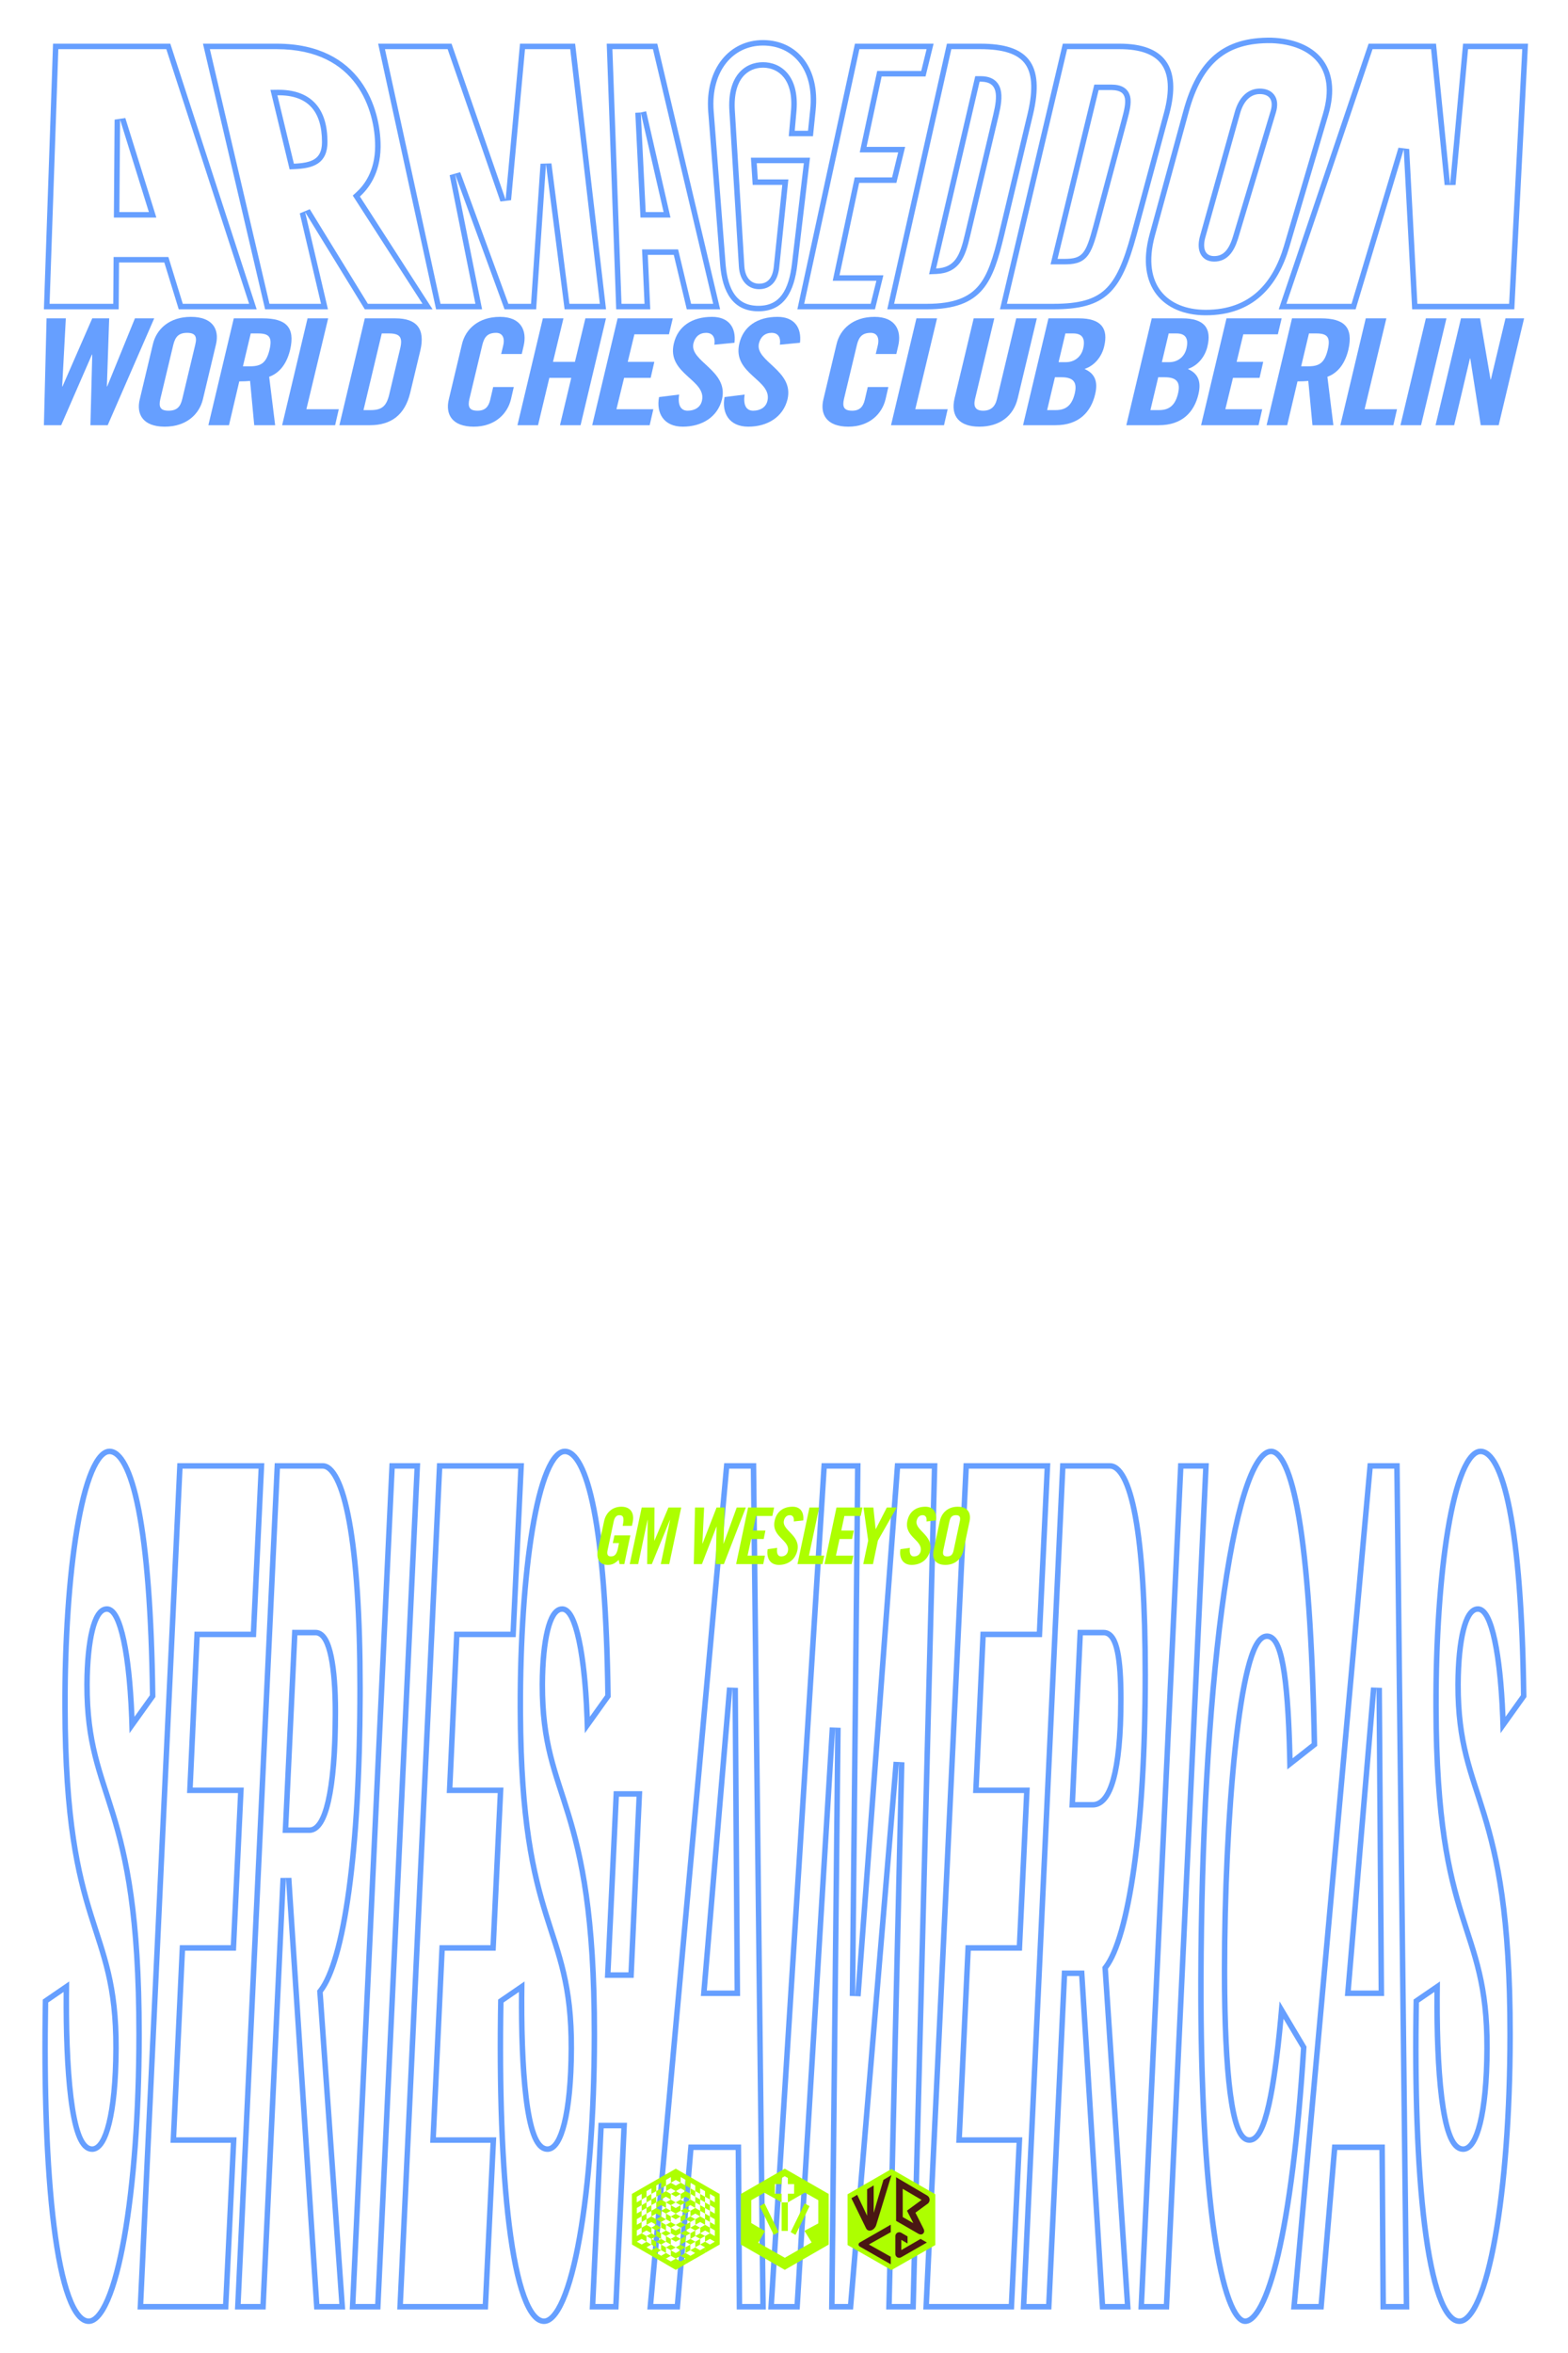
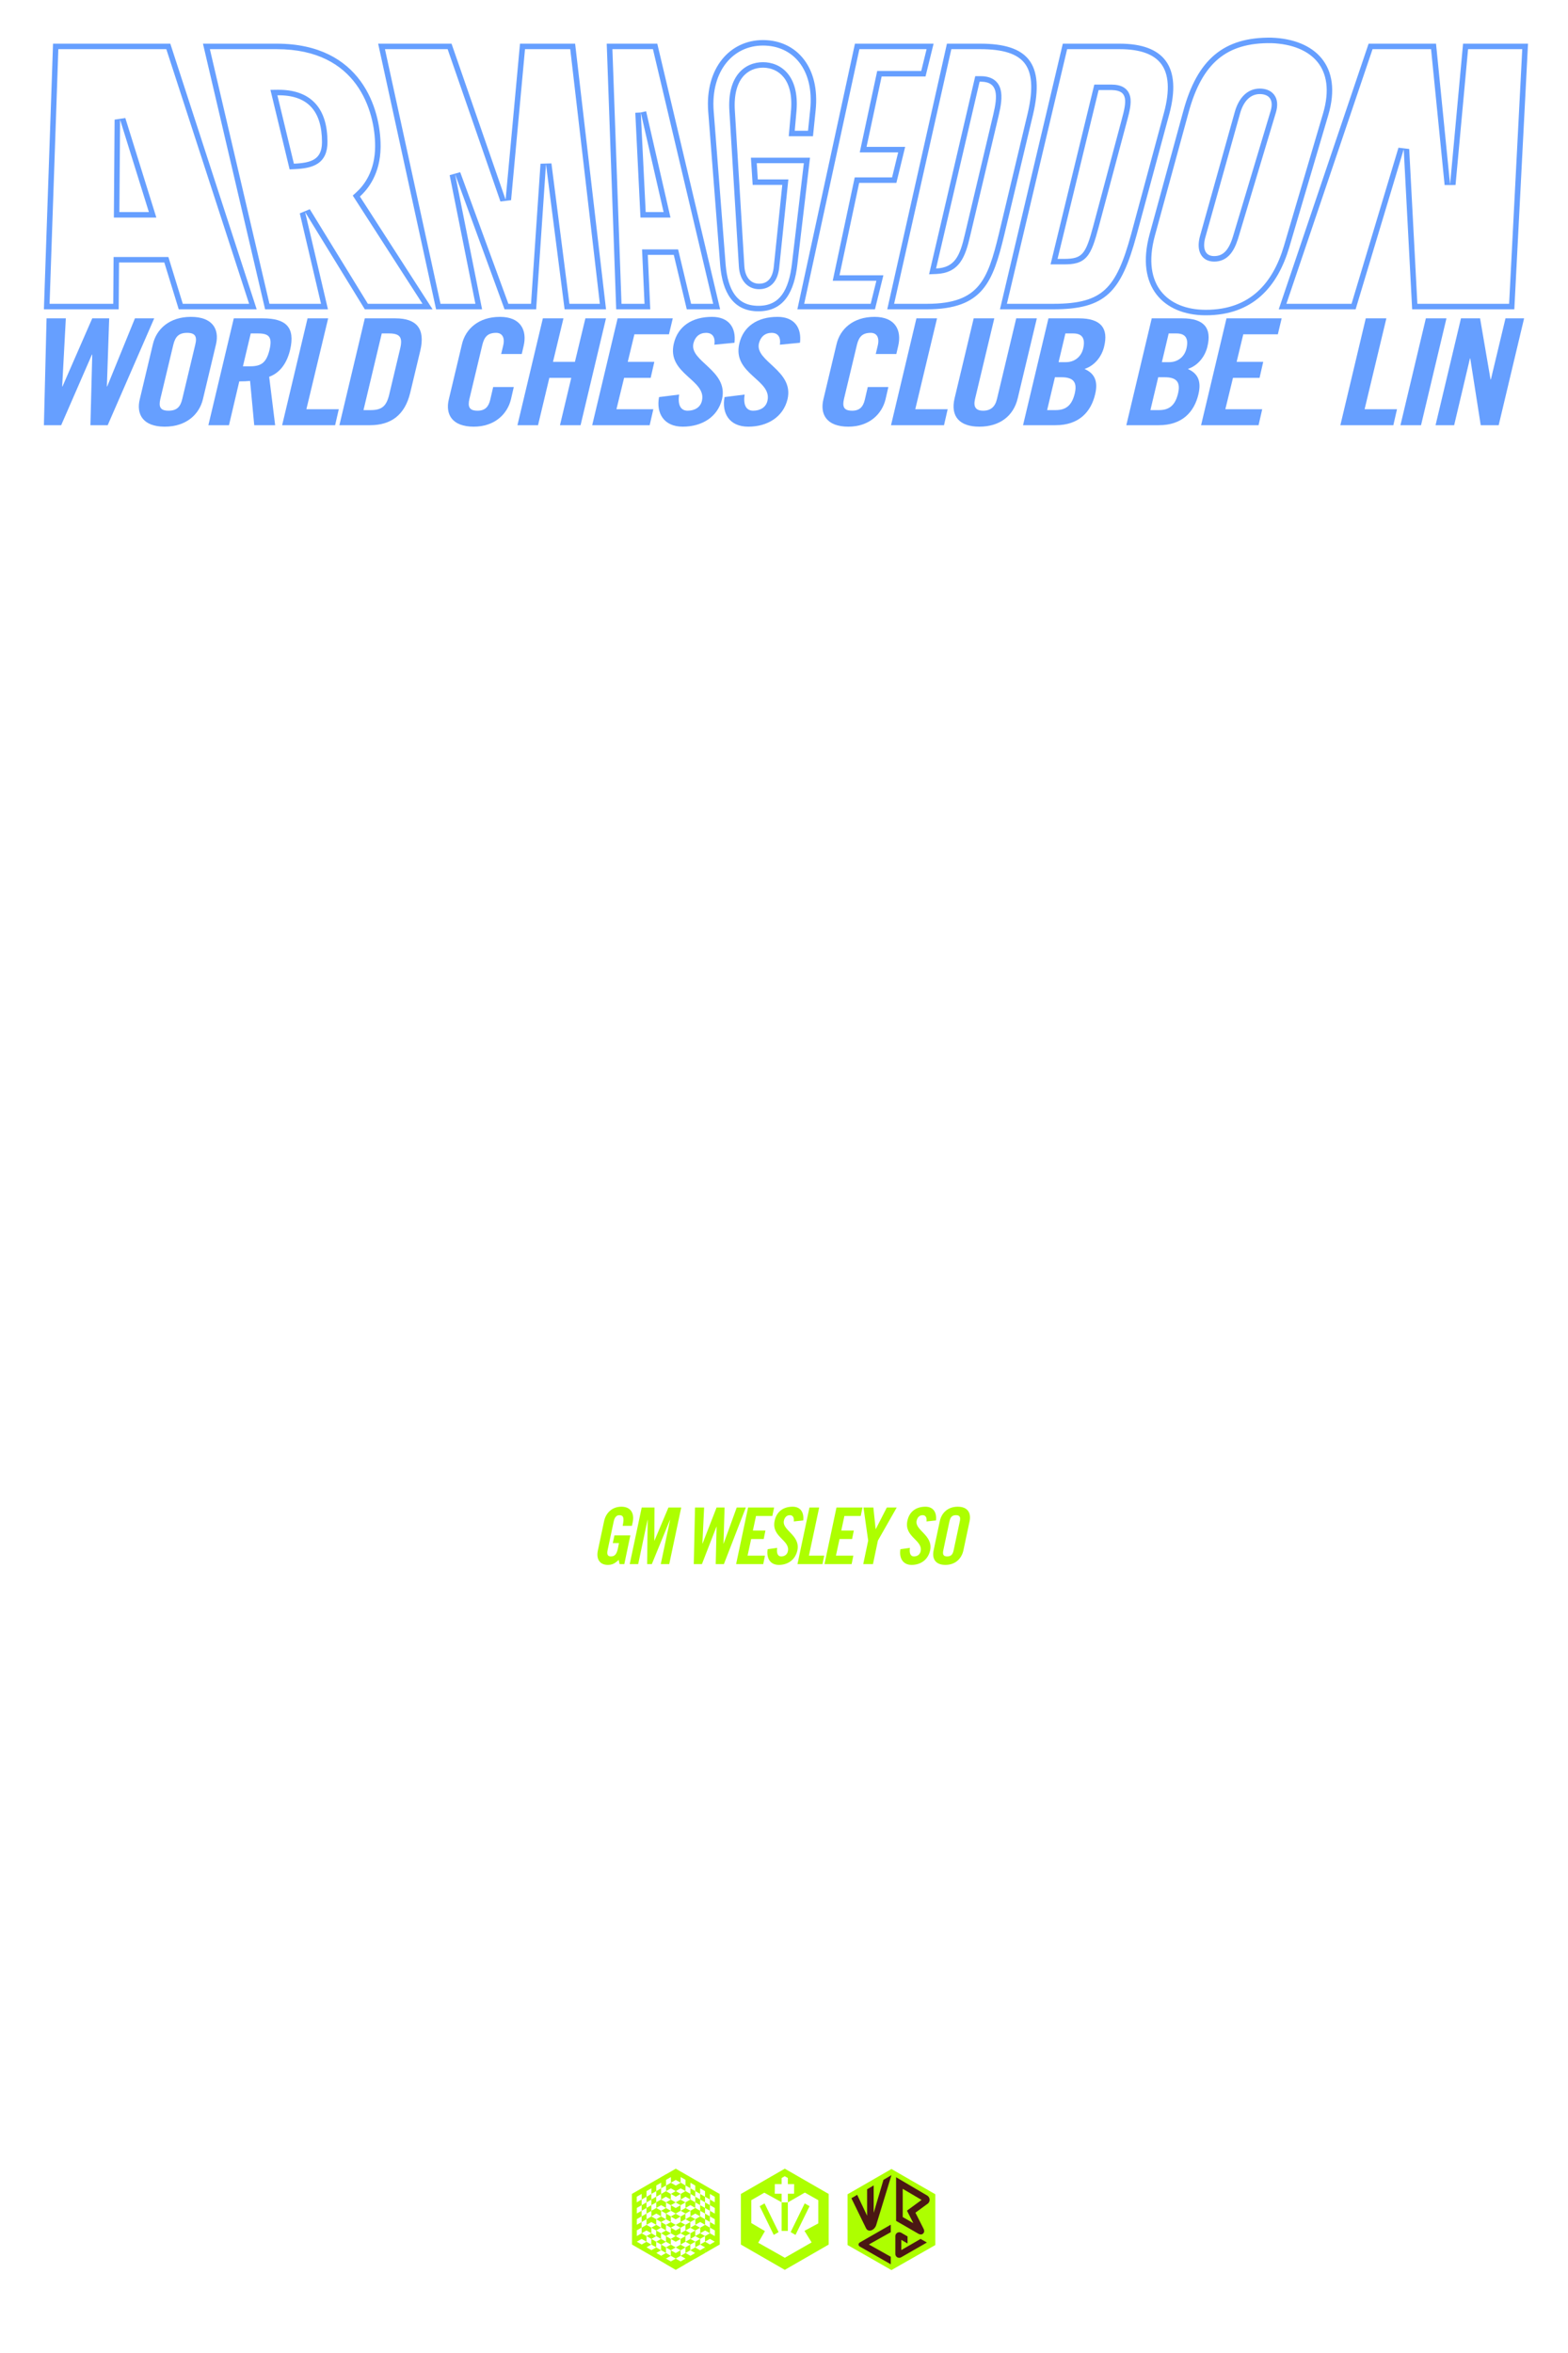
<svg xmlns="http://www.w3.org/2000/svg" width="2000" height="3000" viewBox="0 0 2000 3000" fill="none">
  <path d="M1509.23 141.875C1527.14 75.569 1561.17 47.006 1622.08 48.026C1677.16 50.066 1712.99 83.729 1694.18 146.975L1687.47 144.98C1696.43 114.85 1692.02 93.233 1680.41 78.968C1668.64 64.503 1648.2 56.013 1621.89 55.024C1592.61 54.545 1570.71 61.166 1554.01 75.081C1537.18 89.107 1524.74 111.287 1515.98 143.701L1472.99 300.818C1464.2 333.292 1469.13 356.552 1481.02 371.583C1492.98 386.717 1513.16 395 1537.89 395V402L1536.66 401.993C1484.91 401.448 1448.02 366.276 1466.23 298.97L1509.23 141.875ZM1694.11 146.954L1694.18 146.975L1644.47 315.291C1629.69 365.275 1598.35 402 1537.89 402V395C1566.58 395 1587.81 386.339 1603.64 372.174C1619.61 357.888 1630.6 337.522 1637.76 313.307L1687.47 144.993L1687.47 144.98L1694.11 146.954ZM974.162 51.093C1016.18 51.622 1046.12 85.694 1040.34 140.854L1036.96 173.707H1006.06L1008.99 140.345L1015.97 140.958L1013.7 166.707H1030.64L1033.38 140.139L1033.38 140.126C1036.15 113.709 1030.22 93.206 1019.39 79.454C1008.62 65.775 992.463 58.087 973.167 58.087C954.007 58.087 937.555 66.184 926.244 80.378C914.886 94.63 908.38 115.484 910.283 141.331L925.51 336.675L925.639 338.216C927.046 354.04 930.761 366.913 937.184 375.766C943.515 384.492 952.883 389.899 967.345 389.899V396.899C934.723 396.899 921.628 372.188 918.664 338.819L918.531 337.224L918.585 337.219L918.53 337.223L903.305 141.875L903.313 141.874H903.304C899.274 87.299 930.623 51.087 973.167 51.087L974.162 51.093ZM973.167 86.28C954.358 86.28 934.653 100.051 937.34 141.365L949.432 339.264C950.327 354.055 957.94 361.706 968.24 361.706C979.436 361.706 985.705 354.055 987.049 339.264L997.798 235.725H960.032L960.031 235.724L957.793 201.041H1033.18L1017.05 337.224C1013.02 371.397 1000.48 396.899 967.345 396.899V389.899C981.782 389.899 991.059 384.51 997.464 375.746C1004.19 366.544 1008.14 353.053 1010.1 336.404L1010.1 336.401L1025.3 208.041H965.26L966.595 228.725H1005.56L994.013 339.986C993.268 348.065 991.108 355.245 986.717 360.514C982.071 366.087 975.616 368.706 968.24 368.706C961.223 368.706 954.775 366.033 950.049 360.65C945.437 355.397 942.957 348.142 942.444 339.691L930.354 141.818C928.942 120.095 933.334 104.363 941.743 93.936C950.236 83.405 962.028 79.28 973.167 79.28V86.28ZM217.221 55.677L327.389 394.35H227.969L209.607 334.674H151.837L151.389 394.35H56L67.643 55.677H217.221ZM478.475 186.249C478.475 163.766 472.643 132.724 454.187 107.5C435.998 82.642 405.02 62.677 352.915 62.677H267.697L343.688 387.35H409.465L382.375 272.008L395.154 266.744L469.237 387.35H538.915L449.942 249.304L454.364 245.316C464.001 236.627 478.475 218.511 478.475 186.249ZM575.937 55.677L644.903 254.596L663.265 55.677H733.575L772.984 394.35H720.14L696.404 209.202L683.865 394.35H643.56L580.415 221.953L614.898 394.35H556.232L482.339 55.677H575.937ZM838.368 55.677L918.531 394.35H875.986L859.417 324.982L866.226 323.356L881.512 387.35H909.681L832.832 62.677H781.135L792.726 387.35H822.088L818.953 317.982H864.941L866.226 323.356L859.417 324.982H826.276L829.412 394.35H785.972L785.971 394.349L773.88 55.677H838.368ZM1190.81 55.677L1180.51 97.501H1124.54L1117.69 96.033L1118.88 90.501H1175.03L1181.88 62.677H1096.14L1025.74 387.35H1110.55L1117.83 357.995H1062.15L1090.21 226.174H1137.85L1145.63 194.27H1096.62L1117.69 96.033L1124.54 97.501L1105.28 187.27H1154.54L1143.34 233.174H1095.87L1070.79 350.995H1126.77L1116.03 394.35H1017.05L1090.5 55.677H1190.81ZM1250.38 55.677C1310.39 55.677 1333.23 80.159 1317.55 146.466L1280.83 299.99C1266.5 359.156 1253.96 394.35 1182.31 394.35V387.35C1216.96 387.35 1235.68 378.885 1247.75 364.801C1260.36 350.092 1266.79 328.22 1274.03 298.343L1310.74 144.837C1318.47 112.147 1316.01 92.273 1306.83 80.515C1297.68 68.795 1279.91 62.677 1250.38 62.677H1213.43L1140.45 387.35H1182.31V394.35H1131.7L1207.83 55.677H1250.38ZM1428.17 55.677C1484.59 55.677 1507.88 84.75 1491.31 145.955L1484.56 144.126C1492.64 114.263 1490.39 94.322 1481.44 81.97C1472.58 69.73 1455.47 62.677 1428.17 62.677H1361.15L1284.31 387.35H1343.53V394.35H1275.46L1355.62 55.677H1428.17ZM1491.31 145.956L1449.66 299.99C1429.96 372.417 1410.25 394.35 1343.53 394.35V387.35C1376.3 387.35 1395.7 381.92 1409.48 369.188C1423.6 356.136 1433.06 334.351 1442.91 298.152L1484.55 144.129L1491.31 145.956ZM1831.67 55.677L1849.58 235.214L1866.15 55.677H1949L1931.53 394.35H1801.21L1790.47 190.33L1729.11 394.35H1631.04L1745.68 55.677H1831.67ZM1640.8 387.35H1723.91L1783.76 188.314L1797.46 189.962L1807.86 387.35H1924.89L1941.63 62.677H1872.53L1856.55 235.857L1842.62 235.909L1825.33 62.677H1750.7L1640.8 387.35ZM561.869 387.35H606.359L573.551 223.326L586.988 219.545L648.451 387.35H677.323L689.421 208.729L703.348 208.312L726.3 387.35H765.123L727.343 62.677H669.648L651.874 255.239L638.29 256.889L570.955 62.677H491.031L561.869 387.35ZM63.245 387.35H144.44L144.889 327.674H214.777L233.139 387.35H317.75L212.137 62.677H74.407L63.245 387.35ZM1250.83 97.132V104.132H1249.48L1193.95 342.324C1218.13 341.304 1224.4 326.002 1230.67 298.97L1266.95 145.956C1272.68 121.856 1273.2 104.675 1251.86 104.145L1250.83 104.132V97.132C1257.25 97.132 1262.94 98.366 1267.49 101.397C1272.19 104.527 1274.9 109.052 1276.23 114.07C1278.7 123.396 1276.63 135.506 1273.76 147.575L1237.48 300.585C1234.38 313.967 1231 325.904 1224.67 334.54C1217.84 343.869 1208.09 348.734 1194.25 349.318L1185.04 349.706L1243.93 97.132H1250.83ZM1417.42 107.843V114.843H1401.3L1348.9 330.083H1356.96L1358.06 330.079C1380.82 329.9 1384.88 323.899 1394.58 287.749L1401.34 289.563C1398.88 298.754 1396.7 306.278 1394.44 312.314C1392.18 318.324 1389.66 323.365 1386.26 327.278C1378.88 335.773 1369.06 337.083 1356.96 337.083H1339.99L1395.8 107.843H1417.42ZM1606.85 112.943C1613.32 112.943 1620.47 114.777 1625.02 120.609C1629.66 126.552 1630.02 134.583 1627.46 143.331L1627.44 143.378L1579.52 303.022L1579.52 303.028L1578.99 304.756C1576.27 313.291 1572.87 320.284 1568.16 325.266C1562.84 330.897 1556.26 333.513 1548.64 333.513C1544.45 333.513 1540.56 332.571 1537.27 330.423C1533.94 328.254 1531.74 325.183 1530.45 321.805C1527.99 315.358 1528.74 307.624 1530.7 300.647L1575.04 142.535L1575.04 142.526L1575.04 142.518C1579.94 125.212 1590.74 112.944 1606.85 112.943V119.943C1595.21 119.944 1586.25 128.614 1581.78 144.426L1537.44 302.541C1533.91 315.093 1536.03 326.162 1548.05 326.505L1548.64 326.513C1560.28 326.512 1567.44 318.862 1572.82 301.011L1620.74 141.365C1625.14 126.303 1617.84 120.136 1607.36 119.947L1606.85 119.943V112.943ZM1417.42 107.843C1423.52 107.843 1428.97 108.81 1433.31 111.46C1437.95 114.299 1440.51 118.568 1441.56 123.366C1442.54 127.864 1442.19 132.827 1441.39 137.708C1440.58 142.664 1439.18 148.164 1437.61 153.921L1401.34 289.558L1401.34 289.563L1394.58 287.749L1430.85 152.076C1437.03 129.483 1439.29 115.292 1418.43 114.853L1417.42 114.843V107.843ZM199.417 277.407H145.231L146.181 152.533L153.178 152.586H153.181L146.181 152.533L159.863 150.503L199.417 277.407ZM855.216 277.407H816.927L810.329 143.751L817.32 143.405L823.59 270.407H846.43L817.32 143.405L824.144 141.842L855.216 277.407ZM152.284 270.407H189.902L153.181 152.586L152.284 270.407ZM410.686 181.149C410.686 141.366 392.324 120.964 353.811 121.474L374.858 208.691C397.341 207.687 410.277 203.224 410.676 182.164L410.686 181.149ZM1491.31 145.955L1484.55 144.129L1484.56 144.126L1491.31 145.955ZM973.167 79.28C984.277 79.28 996.154 83.382 1004.71 93.747C1013.22 104.061 1017.63 119.588 1015.97 140.888L1015.97 140.958L1008.99 140.345C1012.08 100.681 992.6 86.717 974.05 86.29L973.167 86.28V79.28ZM485.463 187.864C484.986 221.552 469.632 240.976 459.052 250.516L551.754 394.35H465.321L389.189 270.407L418.299 394.35H338.137L338.136 394.349L258.869 55.677H352.915C461.291 55.677 485.474 139.324 485.475 186.249L485.463 187.864ZM417.686 181.149C417.685 193.622 413.87 202.892 405.186 208.609C397.323 213.785 386.586 215.175 375.171 215.685L369.407 215.942L344.948 114.59L353.718 114.474C374.176 114.203 390.596 119.492 401.792 131.408C412.892 143.222 417.686 160.32 417.686 181.149Z" fill="#669FFF" />
  <path d="M79.733 492.679L117.664 405.887H139.278L136.311 492.679H136.735L172.123 405.887H196.704L137.371 542.113H115.333L117.664 452.113H117.24L78.038 542.113H56L59.391 405.887H83.971L79.309 492.679H79.733Z" fill="#669FFF" />
  <path d="M178.267 509.094L195.007 438.906C199.457 419.66 215.986 404 243.533 404C271.081 404 279.98 419.66 275.53 438.906L258.79 509.094C254.128 528.34 237.6 544 210.052 544C182.505 544 173.605 528.34 178.267 509.094ZM221.071 439.472L204.543 508.528C202.212 518.717 204.331 523.623 214.926 523.623C225.521 523.623 230.183 518.717 232.514 508.528L249.043 439.472C251.585 429.283 249.254 424.377 238.659 424.377C228.064 424.377 223.614 429.283 221.071 439.472Z" fill="#669FFF" />
  <path d="M319.818 425.132L309.859 467.019H319.183C333.38 467.019 339.737 462.302 343.763 446.075C347.578 429.849 343.34 425.132 329.142 425.132H319.818ZM305.197 486.264L292.059 542.113H265.783L298.204 405.887H335.075C364.53 405.887 376.82 417.019 370.04 446.075C364.742 467.962 353.087 476.83 343.34 480.415L350.968 542.113H324.268L318.971 485.698C315.58 486.075 309.859 486.264 305.197 486.264Z" fill="#669FFF" />
  <path d="M427.465 542.113H359.868L392.289 405.887H418.565L390.806 521.736H432.127L427.465 542.113Z" fill="#669FFF" />
  <path d="M486.941 425.132L463.631 522.868H472.743C486.729 522.868 492.662 518.151 496.265 503.811L510.462 444.189C513.852 429.849 510.038 425.132 496.053 425.132H486.941ZM432.905 542.113L465.327 405.887H504.317C531.441 405.887 542.671 419.094 536.102 447.019L523.176 500.981C516.395 528.906 499.019 542.113 471.896 542.113H432.905Z" fill="#669FFF" />
  <path d="M665.508 451.358H639.232L641.774 440.792C644.529 429.283 639.655 424.377 632.874 424.377C622.279 424.377 617.829 429.283 615.286 439.472L598.758 508.528C596.427 518.717 598.546 523.623 609.141 523.623C618.677 523.623 623.127 518.717 625.246 509.849L629.06 493.434H655.336L651.734 509.094C647.072 528.34 630.544 544 604.267 544C576.72 544 567.82 528.34 572.482 509.094L589.222 438.906C593.672 419.66 610.201 404 637.748 404C664.024 404 672.712 420.981 667.839 441.358L665.508 451.358Z" fill="#669FFF" />
  <path d="M686.274 542.113H659.998L692.419 405.887H718.695L705.345 461.358H733.317L746.667 405.887H772.943L740.521 542.113H714.245L728.655 481.736H700.684L686.274 542.113Z" fill="#669FFF" />
  <path d="M828.673 542.113H755.355L787.776 405.887H858.128L853.254 426.264H809.178L800.702 461.358H834.607L829.945 481.736H796.04L786.293 521.736H833.335L828.673 542.113Z" fill="#669FFF" />
  <path d="M936.815 437.019L911.175 439.472C912.87 427.774 906.725 424.377 900.792 424.377C892.316 424.377 886.594 429.283 884.475 437.774C878.966 460.981 929.611 472.113 920.923 509.094C915.413 531.547 895.494 544 870.913 544C846.544 544 836.797 526.642 840.611 506.264L866.251 503.057C864.132 516.83 868.582 523.623 877.059 523.623C886.17 523.623 893.375 519.283 895.282 511.17C901.851 484.189 850.147 477.019 859.471 437.962C864.556 416.264 882.356 404 908.208 404C929.611 404 939.146 417.774 936.815 437.019Z" fill="#669FFF" />
  <path d="M1020.38 437.019L994.736 439.472C996.432 427.774 990.286 424.377 984.353 424.377C975.877 424.377 970.155 429.283 968.036 437.774C962.527 460.981 1013.17 472.113 1004.48 509.094C998.974 531.547 979.055 544 954.475 544C930.106 544 920.358 526.642 924.172 506.264L949.813 503.057C947.694 516.83 952.144 523.623 960.62 523.623C969.732 523.623 976.936 519.283 978.844 511.17C985.413 484.189 933.708 477.019 943.032 437.962C948.118 416.264 965.917 404 991.77 404C1013.17 404 1022.71 417.774 1020.38 437.019Z" fill="#669FFF" />
  <path d="M1143.28 451.358H1117.01L1119.55 440.792C1122.31 429.283 1117.43 424.377 1110.65 424.377C1100.06 424.377 1095.61 429.283 1093.06 439.472L1076.53 508.528C1074.2 518.717 1076.32 523.623 1086.92 523.623C1096.45 523.623 1100.9 518.717 1103.02 509.849L1106.84 493.434H1133.11L1129.51 509.094C1124.85 528.34 1108.32 544 1082.04 544C1054.5 544 1045.6 528.34 1050.26 509.094L1067 438.906C1071.45 419.66 1087.98 404 1115.52 404C1141.8 404 1150.49 420.981 1145.61 441.358L1143.28 451.358Z" fill="#669FFF" />
  <path d="M1204.1 542.113H1136.5L1168.92 405.887H1195.2L1167.44 521.736H1208.76L1204.1 542.113Z" fill="#669FFF" />
  <path d="M1217.59 507.774L1241.96 405.887H1268.24L1243.66 508.717C1241.33 518.717 1244.5 523.623 1254.04 523.623C1263.58 523.623 1269.3 518.717 1271.63 508.717L1296.21 405.887H1322.49L1298.12 507.774C1292.61 531.17 1274.17 544 1249.17 544C1224.16 544 1212.08 531.17 1217.59 507.774Z" fill="#669FFF" />
  <path d="M1345.58 480.981L1335.62 522.868H1346.64C1360.63 522.868 1367.41 515.698 1370.8 501.925C1374.19 487.962 1369.74 480.981 1354.06 480.981H1345.58ZM1358.93 425.132L1350.24 461.736H1359.78C1369.74 461.736 1378.85 455.698 1381.61 444.377C1384.57 431.736 1380.55 425.132 1368.89 425.132H1358.93ZM1304.9 542.113L1337.32 405.887H1376.31C1404.49 405.887 1414.03 418.717 1408.31 441.925C1405.55 453.623 1397.08 465.887 1383.3 470.415C1395.38 475.698 1401.1 485.132 1396.86 502.679C1391.57 525.132 1376.31 542.113 1346.43 542.113H1304.9Z" fill="#669FFF" />
  <path d="M1477.32 480.981L1467.36 522.868H1478.38C1492.36 522.868 1499.14 515.698 1502.54 501.925C1505.93 487.962 1501.48 480.981 1485.79 480.981H1477.32ZM1490.67 425.132L1481.98 461.736H1491.52C1501.48 461.736 1510.59 455.698 1513.34 444.377C1516.31 431.736 1512.28 425.132 1500.63 425.132H1490.67ZM1436.63 542.113L1469.05 405.887H1508.04C1536.23 405.887 1545.76 418.717 1540.04 441.925C1537.29 453.623 1528.81 465.887 1515.04 470.415C1527.12 475.698 1532.84 485.132 1528.6 502.679C1523.3 525.132 1508.04 542.113 1478.17 542.113H1436.63Z" fill="#669FFF" />
  <path d="M1605.31 542.113H1531.99L1564.41 405.887H1634.76L1629.89 426.264H1585.81L1577.34 461.358H1611.24L1606.58 481.736H1572.68L1562.93 521.736H1609.97L1605.31 542.113Z" fill="#669FFF" />
-   <path d="M1669.59 425.132L1659.63 467.019H1668.95C1683.15 467.019 1689.51 462.302 1693.53 446.075C1697.35 429.849 1693.11 425.132 1678.91 425.132H1669.59ZM1654.97 486.264L1641.83 542.113H1615.55L1647.97 405.887H1684.84C1714.3 405.887 1726.59 417.019 1719.81 446.075C1714.51 467.962 1702.86 476.83 1693.11 480.415L1700.74 542.113H1674.04L1668.74 485.698C1665.35 486.075 1659.63 486.264 1654.97 486.264Z" fill="#669FFF" />
  <path d="M1777.23 542.113H1709.64L1742.06 405.887H1768.33L1740.57 521.736H1781.9L1777.23 542.113Z" fill="#669FFF" />
  <path d="M1812.55 542.113H1786.28L1818.7 405.887H1844.97L1812.55 542.113Z" fill="#669FFF" />
  <path d="M1854.79 542.113H1831.06L1863.48 405.887H1887.85L1901.2 483.811H1901.62L1920.27 405.887H1944L1911.58 542.113H1888.69L1875.34 457.019H1874.92L1854.79 542.113Z" fill="#669FFF" />
-   <path d="M173.876 2593.31C173.876 2441.43 157.276 2368.19 140.86 2314.33C124.369 2260.22 107.32 2223.76 107.493 2147.36V2147.33C107.665 2118.16 110.152 2094.45 114.249 2077.83C116.284 2069.57 118.82 2062.62 121.948 2057.58C124.916 2052.79 129.578 2047.95 136.28 2047.95L136.652 2047.96C140.473 2048.08 143.568 2050.02 145.839 2052.24C148.176 2054.53 150.164 2057.59 151.899 2061.07C155.384 2068.04 158.543 2078.09 161.297 2091.04C166.083 2113.55 169.863 2145.93 171.57 2188.82L191.207 2161.34C189.785 2054.07 183.345 1976.18 173.326 1925.18C168.269 1899.43 162.389 1881.02 156.067 1869.22C149.577 1857.11 143.807 1854 139.685 1854C137.473 1854 134.595 1855.11 131.024 1859.06C127.43 1863.05 123.736 1869.3 120.113 1877.94C112.888 1895.17 106.622 1920.25 101.526 1950.97C91.514 2011.31 86.255 2091.89 86.417 2173.5L86.429 2177.38V2177.39C86.768 2321.15 103.1 2388.61 119.135 2440.18C135.317 2492.22 151.796 2529.68 151.45 2611.83C151.279 2654.85 147.772 2686.66 142.522 2707.92C139.91 2718.5 136.769 2726.87 133.123 2732.77C129.683 2738.34 124.581 2743.57 117.557 2743.57C111.924 2743.57 107.539 2740.45 104.386 2736.64C101.271 2732.88 98.771 2727.79 96.682 2722.01C92.481 2710.4 89.289 2694.11 86.907 2674.75C82.508 2638.97 80.719 2591.3 81.127 2539.7L61.513 2553.14C59.612 2661.39 62.963 2762.99 72.29 2837.65C77.014 2875.46 83.223 2905.96 90.879 2926.83C94.717 2937.3 98.757 2944.89 102.816 2949.74C106.836 2954.54 110.27 2956 113.131 2956V2963C67.855 2963 50.493 2768.91 54.578 2549.41L88.28 2526.3C86.578 2639.52 95.089 2736.57 117.557 2736.57C130.493 2736.57 144.109 2697.29 144.449 2611.8C145.13 2450.06 80.109 2466.23 79.429 2177.41C78.748 2011.05 100.536 1847 139.685 1847L140.066 1847C172.545 1847.78 195.525 1947.2 198.237 2163.55L165.216 2209.76C162.833 2103.47 148.535 2054.95 136.28 2054.95C124.365 2054.95 114.834 2089.61 114.493 2147.37C114.153 2297.56 180.876 2288.32 180.876 2593.31L180.871 2597.96C180.444 2794.68 152.987 2963 113.131 2963V2956C115.45 2956 118.536 2954.81 122.394 2950.56C126.257 2946.3 130.264 2939.64 134.233 2930.41C142.152 2912.01 149.252 2885.05 155.174 2851.46C166.997 2784.39 173.876 2692.4 173.876 2593.31ZM754.641 2593.31C754.641 2441.43 738.041 2368.19 721.626 2314.33C705.135 2260.22 688.085 2223.76 688.258 2147.36V2147.33C688.43 2118.16 690.918 2094.45 695.015 2077.83C697.05 2069.57 699.584 2062.62 702.713 2057.58C705.68 2052.79 710.342 2047.95 717.045 2047.95C721.037 2047.95 724.261 2049.95 726.604 2052.24C728.942 2054.53 730.928 2057.59 732.664 2061.07C736.148 2068.04 739.308 2078.09 742.062 2091.04C746.849 2113.55 750.628 2145.93 752.335 2188.83L771.972 2161.34C770.55 2054.07 764.11 1976.18 754.091 1925.18C749.033 1899.43 743.153 1881.02 736.832 1869.22C730.342 1857.11 724.572 1854 720.449 1854C718.24 1854 715.368 1855.11 711.808 1859.06C708.222 1863.04 704.54 1869.29 700.93 1877.93C693.73 1895.17 687.495 1920.25 682.42 1950.96C672.291 2012.26 667.025 2094.45 667.194 2177.39L667.222 2184.08C668.043 2323.25 684.115 2389.42 699.899 2440.18C716.081 2492.22 732.561 2529.68 732.215 2611.83C732.043 2654.85 728.538 2686.66 723.288 2707.92C720.675 2718.5 717.534 2726.87 713.888 2732.77C710.448 2738.34 705.346 2743.57 698.321 2743.57C692.685 2743.57 688.27 2740.49 685.074 2736.66C681.926 2732.9 679.405 2727.8 677.306 2722.02C673.085 2710.4 669.903 2694.11 667.543 2674.74C663.184 2638.97 661.472 2591.29 661.891 2539.7L642.277 2553.14C640.376 2661.39 643.727 2762.99 653.055 2837.65C657.778 2875.46 663.988 2905.96 671.644 2926.83C675.482 2937.3 679.522 2944.89 683.581 2949.74C687.601 2954.54 691.035 2956 693.896 2956V2963L693.366 2962.99C648.484 2961.48 631.274 2768.06 635.343 2549.41L669.045 2526.3C667.343 2639.52 675.513 2736.56 698.321 2736.57C711.257 2736.57 724.873 2697.29 725.214 2611.8C725.895 2450.06 660.875 2466.23 660.194 2177.41C659.854 2011.05 681.3 1847 720.449 1847L720.832 1847C753.311 1847.78 776.289 1947.2 779.002 2163.55L745.981 2209.76C743.598 2103.47 729.3 2054.95 717.045 2054.95C705.13 2054.95 695.598 2089.61 695.258 2147.37C694.917 2297.56 761.641 2288.32 761.641 2593.31L761.636 2597.96C761.209 2794.68 733.753 2963 693.896 2963V2956C696.215 2956 699.301 2954.81 703.158 2950.56C707.022 2946.3 711.029 2939.64 714.998 2930.41C722.916 2912.01 730.017 2885.05 735.938 2851.46C747.761 2784.39 754.641 2692.4 754.641 2593.31ZM1558.38 2512.44C1558.38 2416.36 1563.24 2310.4 1572.04 2228.36C1576.44 2187.39 1581.84 2152.13 1588.18 2127C1591.34 2114.48 1594.83 2104.08 1598.74 2096.65C1600.7 2092.94 1602.94 2089.61 1605.6 2087.13C1608.3 2084.62 1611.83 2082.61 1616.11 2082.61L1616.53 2082.62C1620.86 2082.75 1624.38 2084.89 1627.03 2087.68C1629.66 2090.47 1631.72 2094.19 1633.42 2098.32C1636.83 2106.6 1639.48 2118.33 1641.59 2132.79C1645.44 2159.17 1647.69 2196.2 1648.71 2241.76L1673.04 2222.59C1670.43 2087.09 1663.33 1993.86 1653.21 1934.53C1648.09 1904.55 1642.28 1883.69 1636.13 1870.5C1629.71 1856.7 1624.26 1854 1621.21 1854C1618.16 1854 1613.48 1856.34 1607.58 1865.33C1601.88 1874.02 1596.19 1887.24 1590.68 1904.83C1579.69 1939.93 1569.92 1990.72 1561.77 2052.97C1545.48 2177.36 1535.79 2346.3 1535.28 2524.01C1534.94 2662.48 1541.4 2771.85 1552.14 2846.47C1557.52 2883.85 1563.93 2912.15 1570.93 2930.95C1574.45 2940.39 1577.96 2947 1581.28 2951.13C1584.63 2955.31 1586.97 2956 1588.19 2956V2963L1587.79 2962.99C1553.94 2961.74 1527.6 2800.18 1528.28 2523.99C1529.3 2168.17 1567.09 1847 1621.21 1847L1621.57 1847C1651.69 1847.82 1675.02 1952.05 1680.11 2225.93L1641.98 2255.97C1640.28 2152 1632.79 2089.61 1616.11 2089.61C1584.79 2089.61 1565.38 2320.66 1565.38 2512.44L1565.39 2518.47C1565.68 2644.41 1575.21 2725.01 1593.64 2725.01C1609.3 2725.01 1622.24 2669.56 1632.11 2551.72L1666.49 2609.48C1651.51 2847.47 1619.85 2963 1588.19 2963V2956C1589.86 2956 1592.2 2955.27 1595.28 2952.43C1598.4 2949.55 1601.85 2944.87 1605.48 2937.97C1612.73 2924.2 1619.96 2902.98 1626.78 2873.89C1640.31 2816.16 1651.88 2728.94 1659.37 2611.2L1637.17 2573.92C1632.68 2622.1 1627.58 2658.68 1621.87 2684.09C1618.62 2698.57 1615.08 2709.85 1611.11 2717.67C1609.13 2721.58 1606.86 2725 1604.16 2727.52C1601.39 2730.1 1597.85 2732.01 1593.64 2732.01C1588.4 2732.01 1584.4 2729.03 1581.62 2725.6C1578.85 2722.19 1576.62 2717.6 1574.74 2712.36C1570.95 2701.82 1567.93 2686.77 1565.55 2668.14C1560.77 2630.73 1558.38 2577.24 1558.38 2512.44ZM1922.64 2593.31C1922.64 2441.43 1906.04 2368.19 1889.62 2314.33C1873.13 2260.22 1856.08 2223.76 1856.26 2147.36V2147.33C1856.43 2118.16 1858.91 2094.45 1863.01 2077.83C1865.05 2069.57 1867.58 2062.62 1870.71 2057.58C1873.68 2052.79 1878.34 2047.95 1885.04 2047.95L1885.42 2047.96C1889.24 2048.08 1892.33 2050.02 1894.6 2052.24C1896.94 2054.53 1898.93 2057.59 1900.66 2061.07C1904.15 2068.04 1907.31 2078.09 1910.06 2091.04C1914.85 2113.55 1918.63 2145.93 1920.33 2188.82L1939.97 2161.34C1938.55 2054.07 1932.11 1976.18 1922.09 1925.18C1917.03 1899.43 1911.15 1881.02 1904.83 1869.22C1898.34 1857.11 1892.57 1854 1888.45 1854C1886.24 1854 1883.36 1855.11 1879.79 1859.06C1876.19 1863.05 1872.5 1869.3 1868.88 1877.94C1861.65 1895.17 1855.38 1920.25 1850.29 1950.97C1840.28 2011.31 1835.02 2091.89 1835.18 2173.5L1835.19 2177.38V2177.39C1835.53 2321.15 1851.86 2388.61 1867.9 2440.18C1884.08 2492.22 1900.56 2529.68 1900.21 2611.83C1900.04 2654.85 1896.53 2686.66 1891.29 2707.92C1888.67 2718.5 1885.53 2726.87 1881.89 2732.77C1878.45 2738.34 1873.34 2743.57 1866.32 2743.57C1860.69 2743.57 1856.27 2740.49 1853.07 2736.67C1849.91 2732.91 1847.37 2727.82 1845.26 2722.04C1841 2710.42 1837.78 2694.12 1835.37 2674.75C1830.93 2638.98 1829.14 2591.3 1829.55 2539.7L1809.93 2553.14C1808.03 2661.39 1811.38 2762.99 1820.71 2837.65C1825.44 2875.46 1831.65 2905.96 1839.3 2926.83C1843.14 2937.3 1847.18 2944.89 1851.24 2949.74C1855.26 2954.54 1858.69 2956 1861.55 2956V2963L1861.02 2962.99C1816.14 2961.48 1798.93 2768.06 1803 2549.41L1836.7 2526.3C1835.01 2639.08 1843.44 2735.81 1866.05 2736.56L1866.32 2736.57C1879.26 2736.57 1892.87 2697.29 1893.21 2611.8C1893.89 2450.06 1828.87 2466.23 1828.19 2177.41C1827.51 2011.05 1849.3 1847 1888.45 1847L1888.83 1847C1921.31 1847.78 1944.29 1947.2 1947 2163.55L1913.98 2209.76C1911.6 2103.47 1897.3 2054.95 1885.04 2054.95C1873.13 2054.95 1863.6 2089.61 1863.26 2147.37C1862.92 2297.56 1929.64 2288.32 1929.64 2593.31L1929.63 2597.96C1929.2 2794.68 1901.41 2963 1861.55 2963V2956C1863.87 2956 1866.97 2954.8 1870.83 2950.55C1874.71 2946.3 1878.73 2939.63 1882.71 2930.4C1890.66 2912 1897.8 2885.04 1903.77 2851.45C1915.67 2784.39 1922.64 2692.4 1922.64 2593.31ZM337.131 1865.49L326.577 2087.3H254.748L245.896 2279.08H310.918L301.046 2487.03H236.024L224.791 2725.01H301.727L291.174 2944.52H175.429L226.152 1865.49H337.131ZM455.748 2151.99C455.748 2059.73 450.814 1988.59 442.074 1940.68C437.692 1916.66 432.433 1898.94 426.623 1887.41C420.582 1875.41 415.24 1872.49 411.684 1872.49H357.086L307.021 2937.52H332.154L357.713 2394.27L364.704 2394.6L338.833 2944.52H299.684L350.407 1865.49H411.684C443.003 1865.49 462.748 1967.15 462.748 2151.99L462.732 2161.69C462.107 2364.32 441.843 2501.5 411.684 2540.17L440.279 2944.52H400.79L364.704 2394.6L371.69 2394.14L407.346 2937.52H432.767L404.512 2537.98L406.164 2535.86C412.976 2527.13 419.701 2512.01 425.853 2490.28C431.956 2468.72 437.326 2441.27 441.768 2408.4C450.648 2342.66 455.748 2255.77 455.748 2151.99ZM535.938 1865.49L485.216 2944.52H446.066L496.79 1865.49H535.938ZM668.364 1865.49L657.812 2087.3H585.981L577.13 2279.08H642.151L632.279 2487.03H567.258L556.024 2725.01H632.96L622.407 2944.52H506.662L557.386 1865.49H668.364ZM799.769 2706.53L788.875 2944.52H752.108L763.343 2706.53H799.769ZM964.534 1865.49L976.789 2944.52H939.683L938.321 2741.19H884.534L877.56 2740.59L878.106 2734.19H945.274L946.636 2937.52H969.71L957.612 1872.49H930.076L833.305 2937.52H860.744L877.56 2740.59L884.534 2741.19L867.172 2944.52H825.641L923.683 1865.49H964.534ZM1097.64 1865.49L1090.83 2544.79L1141.55 1865.49H1195.68L1168.11 2944.52H1130.32L1146.66 2246.73L1088.11 2944.52H1057.47L1065.3 2202.83L1020.02 2944.52H979.853L1047.94 1865.49H1097.64ZM1339.68 1865.49L1329.13 2087.3H1257.3L1248.45 2279.08H1313.47L1303.6 2487.03H1238.24L1227 2725.01H1303.94L1293.38 2944.52H1177.64L1229.04 1865.49H1339.68ZM1541.89 1865.49L1491.17 2944.52H1452.02L1502.75 1865.49H1541.89ZM1785.3 1865.49L1797.55 2944.52H1760.79L1759.43 2741.19H1705.64L1698.66 2740.59L1699.21 2734.19H1766.38L1767.74 2937.52H1790.47L1778.38 1872.49H1750.84L1654.41 2937.52H1681.85L1698.66 2740.59L1705.64 2741.19L1688.28 2944.52H1646.75L1744.45 1865.49H1785.3ZM1459.36 2937.52H1484.49L1534.56 1872.49H1509.42L1459.36 2937.52ZM1184.98 2937.52H1286.71L1296.59 2732.01H1219.66L1220.01 2724.68L1231.56 2480.03H1296.92L1306.13 2286.08H1241.12L1241.46 2278.75L1250.62 2080.3H1322.45L1332.34 1872.49H1235.72L1184.98 2937.52ZM987.309 2937.52H1013.44L1058.31 2202.4L1072.3 2202.9L1064.54 2937.52H1081.67L1139.69 2246.14L1153.66 2246.89L1137.49 2937.52H1161.28L1188.5 1872.49H1148.05L1097.81 2545.31L1083.83 2544.72L1090.57 1872.49H1054.51L987.309 2937.52ZM759.446 2937.52H782.188L792.44 2713.53H770.021L759.446 2937.52ZM513.999 2937.52H615.735L625.615 2732.01H548.686L560.581 2480.03H625.604L634.812 2286.08H569.8L579.297 2080.3H651.137L661.023 1872.49H564.064L513.999 2937.52ZM453.403 2937.52H478.537L528.602 1872.49H503.469L453.403 2937.52ZM182.766 2937.52H284.502L294.382 2732.01H217.452L229.348 2480.03H294.37L303.578 2286.08H238.566L248.063 2080.3H319.903L329.79 1872.49H232.831L182.766 2937.52ZM941.236 2151.94L943.959 2537.81L944.009 2544.86H893.938L894.58 2537.27L927.261 2151.4L941.236 2151.94ZM1762.68 2151.94L1765.4 2537.81L1765.45 2544.86H1715.38L1716.03 2537.27L1748.71 2151.4L1762.68 2151.94ZM901.556 2537.86L936.959 2537.86L934.236 2151.99L901.556 2537.86ZM1723 2537.86L1758.4 2537.86L1755.68 2151.99L1723 2537.86ZM819.173 2283.7L808.279 2521.68H771.513L782.747 2283.7H819.173ZM778.851 2514.68H801.592L811.845 2290.7H789.425L778.851 2514.68ZM1457.28 2135.82C1457.28 2045.83 1452.94 1978.75 1444.8 1934.33C1440.72 1912.05 1435.77 1896 1430.25 1885.69C1424.62 1875.18 1419.49 1872.49 1415.6 1872.49H1358.96L1309.23 2937.52H1334.37L1354.45 2512.37H1383.02L1409.58 2937.52H1434.67L1406.23 2510.6L1413.21 2510.13L1442.15 2944.52H1403L1376.45 2519.37H1361.13L1341.04 2944.52H1301.89L1352.28 1865.49H1415.6C1446.92 1865.49 1464.28 1955.6 1464.28 2135.82L1464.27 2140.36C1463.95 2332.1 1442.94 2471.16 1413.21 2510.13L1406.23 2510.6L1406.05 2507.97L1407.65 2505.89C1414.32 2497.13 1420.97 2481.98 1427.1 2460.45C1433.17 2439.09 1438.56 2412.06 1443.05 2380.06C1452.01 2316.06 1457.28 2232.64 1457.28 2135.82ZM364.704 2394.6L357.713 2394.27L371.69 2394.14L364.704 2394.6ZM402.492 2077.99V2084.99H379.344L367.769 2329.91H394.662C410.412 2329.91 423.853 2287.37 424.27 2186.86L424.279 2182.03C424.279 2127.01 417.242 2085.64 402.834 2085L402.492 2084.99V2077.99C409.962 2077.99 414.991 2083.36 418.146 2088.88C421.412 2094.58 423.861 2102.34 425.728 2111.28C429.487 2129.29 431.279 2154.1 431.279 2182.03C431.279 2234.22 427.871 2271.79 422.3 2296.5C419.526 2308.8 416.115 2318.4 412.005 2325.09C407.983 2331.63 402.282 2336.91 394.662 2336.91H360.431L372.666 2077.99H402.492ZM1407.77 2077.99V2084.99H1381.21L1371.34 2297.56H1393.81L1394.24 2297.55C1412.12 2296.99 1425.72 2261.01 1426.14 2170.26L1426.15 2165.86C1426.15 2115.42 1421.12 2085.46 1408.08 2084.99L1407.77 2084.99V2077.99C1414.25 2077.99 1418.98 2081.84 1422.11 2086.66C1425.15 2091.33 1427.25 2097.66 1428.79 2104.91C1431.88 2119.52 1433.15 2140.34 1433.15 2165.86C1433.15 2213.43 1429.66 2247.09 1423.62 2269.09C1420.61 2280.05 1416.83 2288.65 1412.12 2294.63C1407.29 2300.77 1401.11 2304.56 1393.81 2304.56H1364.01L1364.35 2297.23L1374.53 2077.99H1407.77Z" fill="#669FFF" />
  <path d="M781.615 1967.4L783.715 1957.6H804.015L796.315 1994.2H790.315L789.115 1988.8C784.515 1993.2 781.015 1995.2 775.215 1995.2C765.415 1995.2 760.115 1988.2 762.615 1976.7L770.515 1939.5C772.615 1929.3 780.415 1921 792.615 1921C805.015 1921 809.315 1930 807.015 1940.8L806.015 1945.4H794.215C796.515 1934.6 794.915 1931.8 790.015 1931.8C787.015 1931.8 784.115 1933.6 782.815 1939.7L774.915 1976.8C774.015 1981.4 774.815 1984.4 779.115 1984.4C784.115 1984.4 786.515 1981.6 788.115 1974.4L789.515 1967.4H781.615Z" fill="#ADFF00" />
  <path d="M852.615 1922H868.915L853.615 1994.2H842.815L854.715 1937.8H854.515L831.415 1994.2H825.415L826.115 1937.8H825.915L814.015 1994.2H803.215L818.515 1922H834.815L834.615 1964.2H834.815L852.615 1922Z" fill="#ADFF00" />
  <path d="M896.116 1968L914.016 1922H924.216L922.816 1968H923.016L939.716 1922H951.316L923.316 1994.2H912.916L914.016 1946.5H913.816L895.316 1994.2H884.916L886.516 1922H898.116L895.916 1968H896.116Z" fill="#ADFF00" />
  <path d="M973.515 1994.2H938.915L954.215 1922H987.415L985.115 1932.8H964.315L960.315 1951.4H976.315L974.115 1962.2H958.115L953.515 1983.4H975.715L973.515 1994.2Z" fill="#ADFF00" />
  <path d="M1024.55 1938.5L1012.45 1939.8C1013.25 1933.6 1010.35 1931.8 1007.55 1931.8C1003.55 1931.8 1000.85 1934.4 999.849 1938.9C997.249 1951.2 1021.15 1957.1 1017.05 1976.7C1014.45 1988.6 1005.05 1995.2 993.449 1995.2C981.949 1995.2 977.349 1986 979.149 1975.2L991.249 1973.5C990.249 1980.8 992.349 1984.4 996.349 1984.4C1000.65 1984.4 1004.05 1982.1 1004.95 1977.8C1008.05 1963.5 983.649 1959.7 988.049 1939C990.449 1927.5 998.849 1921 1011.05 1921C1021.15 1921 1025.65 1928.3 1024.55 1938.5Z" fill="#ADFF00" />
  <path d="M1049.08 1994.2H1017.18L1032.48 1922H1044.88L1031.78 1983.4H1051.28L1049.08 1994.2Z" fill="#ADFF00" />
  <path d="M1086.25 1994.2H1051.65L1066.95 1922H1100.15L1097.85 1932.8H1077.05L1073.05 1951.4H1089.05L1086.85 1962.2H1070.85L1066.25 1983.4H1088.45L1086.25 1994.2Z" fill="#ADFF00" />
  <path d="M1119.78 1964.2L1113.48 1994.2H1101.08L1107.38 1964.2L1101.38 1922H1113.98L1116.88 1949.5H1117.08L1131.18 1922H1143.78L1119.78 1964.2Z" fill="#ADFF00" />
  <path d="M1193.88 1938.5L1181.78 1939.8C1182.58 1933.6 1179.68 1931.8 1176.88 1931.8C1172.88 1931.8 1170.18 1934.4 1169.18 1938.9C1166.58 1951.2 1190.48 1957.1 1186.38 1976.7C1183.78 1988.6 1174.38 1995.2 1162.78 1995.2C1151.28 1995.2 1146.68 1986 1148.48 1975.2L1160.58 1973.5C1159.58 1980.8 1161.68 1984.4 1165.68 1984.4C1169.98 1984.4 1173.38 1982.1 1174.28 1977.8C1177.38 1963.5 1152.98 1959.7 1157.38 1939C1159.78 1927.5 1168.18 1921 1180.38 1921C1190.48 1921 1194.98 1928.3 1193.88 1938.5Z" fill="#ADFF00" />
  <path d="M1190.82 1976.7L1198.72 1939.5C1200.82 1929.3 1208.62 1921 1221.62 1921C1234.62 1921 1238.82 1929.3 1236.72 1939.5L1228.82 1976.7C1226.62 1986.9 1218.82 1995.2 1205.82 1995.2C1192.82 1995.2 1188.62 1986.9 1190.82 1976.7ZM1211.02 1939.8L1203.22 1976.4C1202.12 1981.8 1203.12 1984.4 1208.12 1984.4C1213.12 1984.4 1215.32 1981.8 1216.42 1976.4L1224.22 1939.8C1225.42 1934.4 1224.32 1931.8 1219.32 1931.8C1214.32 1931.8 1212.22 1934.4 1211.02 1939.8Z" fill="#ADFF00" />
  <path d="M855.701 2883.24L861.914 2879.68L868.155 2883.24L874.368 2879.65V2886.82L868.155 2890.41L861.914 2894L855.701 2890.41L849.488 2886.82V2879.68L843.218 2876.06L849.431 2872.47L855.644 2876.06L849.431 2879.65L855.644 2883.21L861.856 2886.8L863.467 2885.88L861.856 2886.8L855.701 2883.24ZM818.31 2861.74L824.523 2865.32L830.735 2861.74L824.523 2858.18L818.31 2861.74ZM836.977 2851L830.822 2847.35L824.609 2850.94L830.822 2854.53L836.977 2851ZM836.977 2843.82V2851L843.189 2854.59V2847.35L836.977 2843.77L843.189 2840.18L836.977 2836.62L830.735 2840.18L836.977 2843.82ZM880.494 2840.24L886.707 2843.82L892.919 2840.24L886.707 2836.68L880.494 2840.24ZM861.827 2836.68L868.069 2840.24L874.281 2836.68L868.069 2833.09L861.827 2836.68ZM849.402 2836.68L855.615 2840.24L861.827 2836.68L855.615 2833.09L849.402 2836.68ZM849.402 2829.5L843.189 2825.91L836.977 2829.5L843.218 2833L849.402 2829.5ZM868.069 2854.59V2861.71L874.281 2858.15V2850.97L868.069 2854.56L861.856 2850.97L868.069 2847.38V2840.21L861.827 2843.8L855.615 2840.21V2847.35L861.827 2850.94L855.615 2854.53L861.827 2858.12L868.069 2854.59ZM849.402 2815.18L843.218 2818.65L849.431 2822.21L855.644 2818.65L849.402 2815.18ZM861.827 2808L855.615 2804.41L849.402 2808L855.615 2811.59L861.827 2808L868.069 2811.59L874.281 2808L868.069 2804.41L861.827 2808ZM836.977 2865.41L830.735 2869L836.977 2872.59L843.189 2869L836.977 2865.41ZM855.615 2861.82L849.402 2865.41L855.615 2869L861.827 2865.41L855.615 2861.82ZM868.069 2861.82L861.827 2865.41L868.069 2869L874.281 2865.41L868.069 2861.82ZM868.069 2869L861.827 2872.59L855.615 2869V2876.06L861.827 2879.65L868.069 2876.06L874.281 2879.65V2886.8L880.494 2883.21L886.707 2879.65V2872.47L880.609 2876.06L877.503 2877.84L880.609 2876.06L874.397 2872.47L868.184 2876.06L868.069 2869ZM874.281 2872.59L880.494 2869L886.707 2872.59V2879.76L892.919 2876.17L899.161 2872.59V2865.41L892.919 2869L886.707 2865.41L880.494 2869V2861.71L874.281 2865.3V2872.59ZM880.494 2840.32V2833L874.281 2836.59V2843.74L868.069 2847.33L874.281 2850.91L880.609 2847.35L874.397 2843.77L880.494 2840.32ZM874.281 2822.41L868.069 2826L861.827 2822.41L855.615 2826L861.827 2829.59L868.069 2826V2833L874.281 2829.41V2822.41ZM818.396 2847.35L812.184 2850.94V2858.12L818.396 2854.53L824.609 2858.12V2850.94L818.396 2847.35ZM837.063 2793.62V2800.8L843.276 2797.21V2790.03L837.063 2793.62ZM824.609 2822.32L830.822 2818.76V2825.91L824.609 2829.5V2836.68L818.396 2840.24V2847.35L824.609 2843.77L830.822 2847.35V2840.18L824.609 2836.62L830.822 2833.03L837.063 2836.62V2829.44L830.822 2825.85L837.063 2822.27V2815.12L830.822 2818.65V2811.47L824.609 2815.06V2822.32ZM824.609 2800.82V2808L830.822 2804.41V2797.26L824.609 2800.82ZM843.218 2804.3L837.006 2807.89V2800.71L830.822 2804.3V2811.47L837.063 2807.89V2815.06V2822.21L843.276 2825.8V2818.65L837.063 2815.06L843.276 2811.47V2804.3V2811.47L849.488 2815.06V2807.89L843.218 2804.3L849.431 2800.71V2793.68L843.218 2797.26V2804.3ZM812.126 2843.71L818.339 2840.12V2833L812.126 2836.59V2843.71ZM818.339 2818.65L812.126 2822.21V2829.39L818.339 2825.8V2818.65ZM830.764 2854.47V2861.71L837.006 2865.3V2858.15L843.218 2861.71L849.431 2858.15L843.218 2854.56L837.006 2858.15L830.764 2854.47ZM843.218 2840.12L849.431 2843.71L843.218 2847.35L849.431 2850.94L855.644 2847.35L849.431 2843.77V2836.62L843.218 2833V2840.12ZM849.431 2829.39L855.644 2832.97V2825.8L849.431 2822.21V2829.39ZM843.218 2861.71V2868.88L849.431 2872.47V2865.3L843.218 2861.71ZM849.431 2850.97V2858.15L855.644 2861.71V2854.56L849.431 2850.97ZM868.098 2811.56L861.856 2815.15L855.644 2811.56V2818.65L861.856 2822.21L868.098 2818.65V2811.56ZM849.431 2800.8L855.644 2804.38V2797.24L849.431 2793.65V2800.8ZM880.609 2804.3V2797.15L874.397 2793.56L868.184 2797.15L861.943 2793.56L855.73 2797.15L861.943 2800.74L868.184 2797.15V2804.3L874.397 2800.74L880.609 2804.3L874.397 2807.89V2815.06L880.609 2811.47L886.822 2815.06V2807.89L880.609 2804.3ZM886.822 2800.71V2807.89L893.034 2811.47V2804.3L886.822 2800.71ZM874.397 2793.56V2786.39L868.184 2782.8V2775.65L874.397 2779.24V2786.39L880.609 2789.97V2797.15L886.822 2800.74V2793.56L893.034 2797.15V2804.3L899.276 2807.89V2800.85L893.034 2797.26V2790.09L886.822 2786.5V2793.68L880.609 2790.09V2782.91L886.822 2786.5L893.034 2782.91L886.822 2779.35L885.412 2780.16L886.822 2779.35L880.609 2775.76L874.397 2772.18L868.184 2775.76L874.397 2772.18L868.155 2768.59L861.943 2772.18L868.155 2768.59L861.943 2765L855.73 2768.59L849.517 2772.18L855.73 2775.76L859.785 2773.41L855.73 2775.76V2782.91L849.517 2786.5V2793.68L855.73 2790.09L861.943 2793.68V2786.5L855.73 2782.91L861.943 2779.35L868.184 2782.91L861.943 2786.5V2793.68L868.184 2790.09L874.397 2793.56ZM899.276 2807.91V2815.09L905.489 2818.68V2811.5L899.276 2807.91ZM812.213 2815.09L818.425 2811.5V2804.3L812.213 2807.89V2815.09ZM818.425 2833L824.638 2829.41V2822.24L818.425 2825.83V2833ZM824.638 2807.91L818.425 2811.5V2818.65L824.638 2815.06V2807.91ZM843.305 2790L849.517 2786.41V2779.27L843.305 2782.83V2790ZM830.851 2797.18L837.092 2793.59V2786.41L830.851 2790V2797.18ZM824.638 2793.59L818.425 2797.18V2804.3L824.638 2800.74V2793.59ZM812.213 2800.74L818.425 2797.18L812.213 2793.59L806 2797.18V2811.53L812.213 2815.12V2807.94V2800.77L811.177 2800.19L812.213 2800.74ZM824.638 2793.59L818.425 2790L812.213 2793.59L818.425 2797.18L824.638 2793.59ZM830.851 2790L837.063 2786.41L830.851 2782.83L824.638 2786.41L818.425 2790L824.638 2793.59L830.851 2790ZM843.305 2782.83L849.517 2779.27L855.73 2775.68L849.517 2772.09L843.305 2775.68L837.092 2779.27L839.709 2780.79L837.092 2779.27L830.851 2782.83L837.092 2786.41L843.305 2782.83ZM843.305 2876L837.092 2872.41L830.851 2868.83L824.638 2865.24V2872.41L830.851 2876L837.092 2879.59L843.305 2883.15L849.517 2886.74V2879.59L843.305 2876ZM818.425 2861.65L812.213 2858.09V2865.24L818.425 2868.83L824.638 2872.41V2865.24L818.425 2861.65ZM911.701 2850.91L905.489 2847.33L899.276 2850.91V2858.09L905.489 2854.5L911.701 2858.09L905.489 2861.65L899.276 2858.09L893.063 2861.65V2854.5L886.822 2858.09L880.609 2854.5L886.822 2850.91L893.034 2854.5L899.276 2850.91L893.034 2847.33L886.822 2850.91V2843.74L880.609 2847.35V2854.53L874.397 2858.12L880.609 2861.71L886.822 2858.15V2865.3L893.034 2861.71L899.276 2865.3L902.152 2863.63L899.276 2865.3V2872.47L905.489 2868.88V2861.71V2868.88L911.701 2865.3L918 2861.71V2854.56L911.787 2858.15L918 2854.56V2847.35L911.787 2850.94L918 2847.35V2840.18L911.787 2843.77L911.701 2850.91ZM911.701 2829.41L905.489 2825.83V2833L911.701 2836.59V2829.41ZM918 2804.3L911.787 2807.89L918 2804.3V2811.47L911.787 2815.06L918 2811.47V2818.65L911.787 2822.24L918 2818.65V2833V2840.15L911.787 2843.74L905.575 2840.15V2847.35L899.362 2843.77L893.121 2847.35V2840.18L899.362 2836.62L905.575 2840.18V2833L899.362 2829.41V2836.59L893.121 2833L886.908 2836.59V2829.41L880.609 2833L874.397 2829.41L880.609 2825.83L886.822 2829.41L893.034 2825.83L886.822 2822.24L880.609 2825.83V2818.65L874.397 2822.24L868.184 2818.65L874.397 2815.09L880.609 2818.65L886.822 2815.09L893.034 2818.65V2811.5L899.276 2815.09V2822.24L893.034 2818.68V2825.83L899.276 2829.41V2822.24L905.489 2825.83V2818.65L911.701 2822.24V2815.09L905.489 2811.5V2804.3L899.276 2800.71V2793.68L893.034 2790.09L886.822 2786.5L893.034 2782.91L899.276 2786.5L905.489 2790.09L911.701 2793.68L905.489 2797.26L911.701 2793.68L917.914 2797.26L911.701 2800.82L905.489 2797.26V2804.3L911.701 2807.89V2800.71L917.914 2797.15L918 2804.3ZM806.086 2854.47V2861.71L812.299 2865.3V2843.8L806.086 2840.21V2854.56V2854.47ZM806.086 2818.65V2840.12L812.299 2843.71V2822.24L810.113 2820.97L812.299 2822.21V2815.06L806.086 2811.47V2818.65Z" fill="#ADFF00" />
  <path d="M1193 2797.62L1137.04 2765.41L1081.09 2797.62V2862.36L1137.04 2894.28L1193 2862.36L1193 2797.62Z" fill="#ADFF00" />
  <path d="M1149.61 2869.04V2855.79L1157.58 2860.39V2851.36L1149.51 2846.67C1148.75 2846.23 1147.89 2846 1147.01 2846C1146.14 2846 1145.28 2846.23 1144.52 2846.67C1143.76 2847.1 1143.13 2847.73 1142.69 2848.49C1142.25 2849.25 1142.02 2850.1 1142.02 2850.98V2873.77C1142.02 2874.62 1142.25 2875.47 1142.68 2876.21C1143.11 2876.96 1143.73 2877.57 1144.48 2878C1145.22 2878.43 1146.07 2878.66 1146.93 2878.66C1147.79 2878.66 1148.63 2878.43 1149.38 2878L1182.27 2859.13L1174.23 2854.53L1149.26 2868.98L1149.61 2869.04Z" fill="#4A1713" />
  <path d="M1174.54 2848.88C1173.56 2848.85 1172.59 2848.6 1171.72 2848.13L1171.5 2848.01L1142.97 2831.55V2775.9L1182.57 2799.21C1183.26 2799.61 1183.87 2800.14 1184.37 2800.76C1184.96 2801.51 1185.38 2802.37 1185.58 2803.3C1185.79 2804.22 1185.78 2805.18 1185.56 2806.1C1185.36 2806.97 1184.98 2807.78 1184.45 2808.49C1183.92 2809.2 1183.24 2809.79 1182.47 2810.23L1167.65 2821.09L1178.11 2841.78C1179.52 2844.78 1178.57 2846.62 1177.52 2847.65C1177.13 2848.04 1176.67 2848.35 1176.15 2848.56C1175.64 2848.78 1175.1 2848.88 1174.54 2848.88ZM1151.44 2826.68L1164.93 2834.45L1156.86 2818.51L1175.49 2804.84L1151.43 2790.68L1151.44 2826.68Z" fill="#4A1713" />
  <path d="M1108.26 2861.63L1136.19 2845.96V2836.41L1096.84 2858.98C1094.49 2860.33 1094.49 2863.04 1096.84 2864.39L1136.19 2886.91V2877.31L1108.26 2861.63Z" fill="#4A1713" />
  <path d="M1126.85 2779.23L1114.39 2821.32V2786.35L1105.99 2791.27V2824.93L1093.35 2798.35L1085.96 2802.69L1104.65 2840.98C1107.45 2846.68 1115.31 2843.66 1117.55 2837.07L1137.08 2773.2L1126.85 2779.23Z" fill="#4A1713" />
  <g clip-path="url(#clip0_169_16024)">
    <path d="M969.009 2812.81L986.92 2849.42L993.1 2845.86L975.185 2809.24L969.009 2812.81ZM1008.49 2845.86L1014.67 2849.42L1032.58 2812.81L1026.4 2809.24L1008.49 2845.86ZM988.305 2784.63H996.984V2776.88L1000.95 2774.6L1004.91 2776.88V2784.63H1012.96L1012.87 2796.96H1004.91V2807.96H996.984V2844.34H1004.91V2807.99L1026.61 2795.49L1043.72 2805.17V2834.77L1026.12 2844.24L1035.23 2859L1001.04 2878.57L967.126 2859.42L975.676 2844.59L958.266 2834.32V2805.17L974.871 2795.61L996.984 2807.82V2796.96H988.22L988.308 2784.63H988.305ZM945 2797.25V2861.75L1001 2894L1057 2861.75V2797.25L1001 2765L945 2797.25Z" fill="#ADFF00" />
  </g>
  <defs>
    <clipPath id="clip0_169_16024">
      <rect width="112" height="129" fill="white" transform="translate(945 2765)" />
    </clipPath>
  </defs>
</svg>